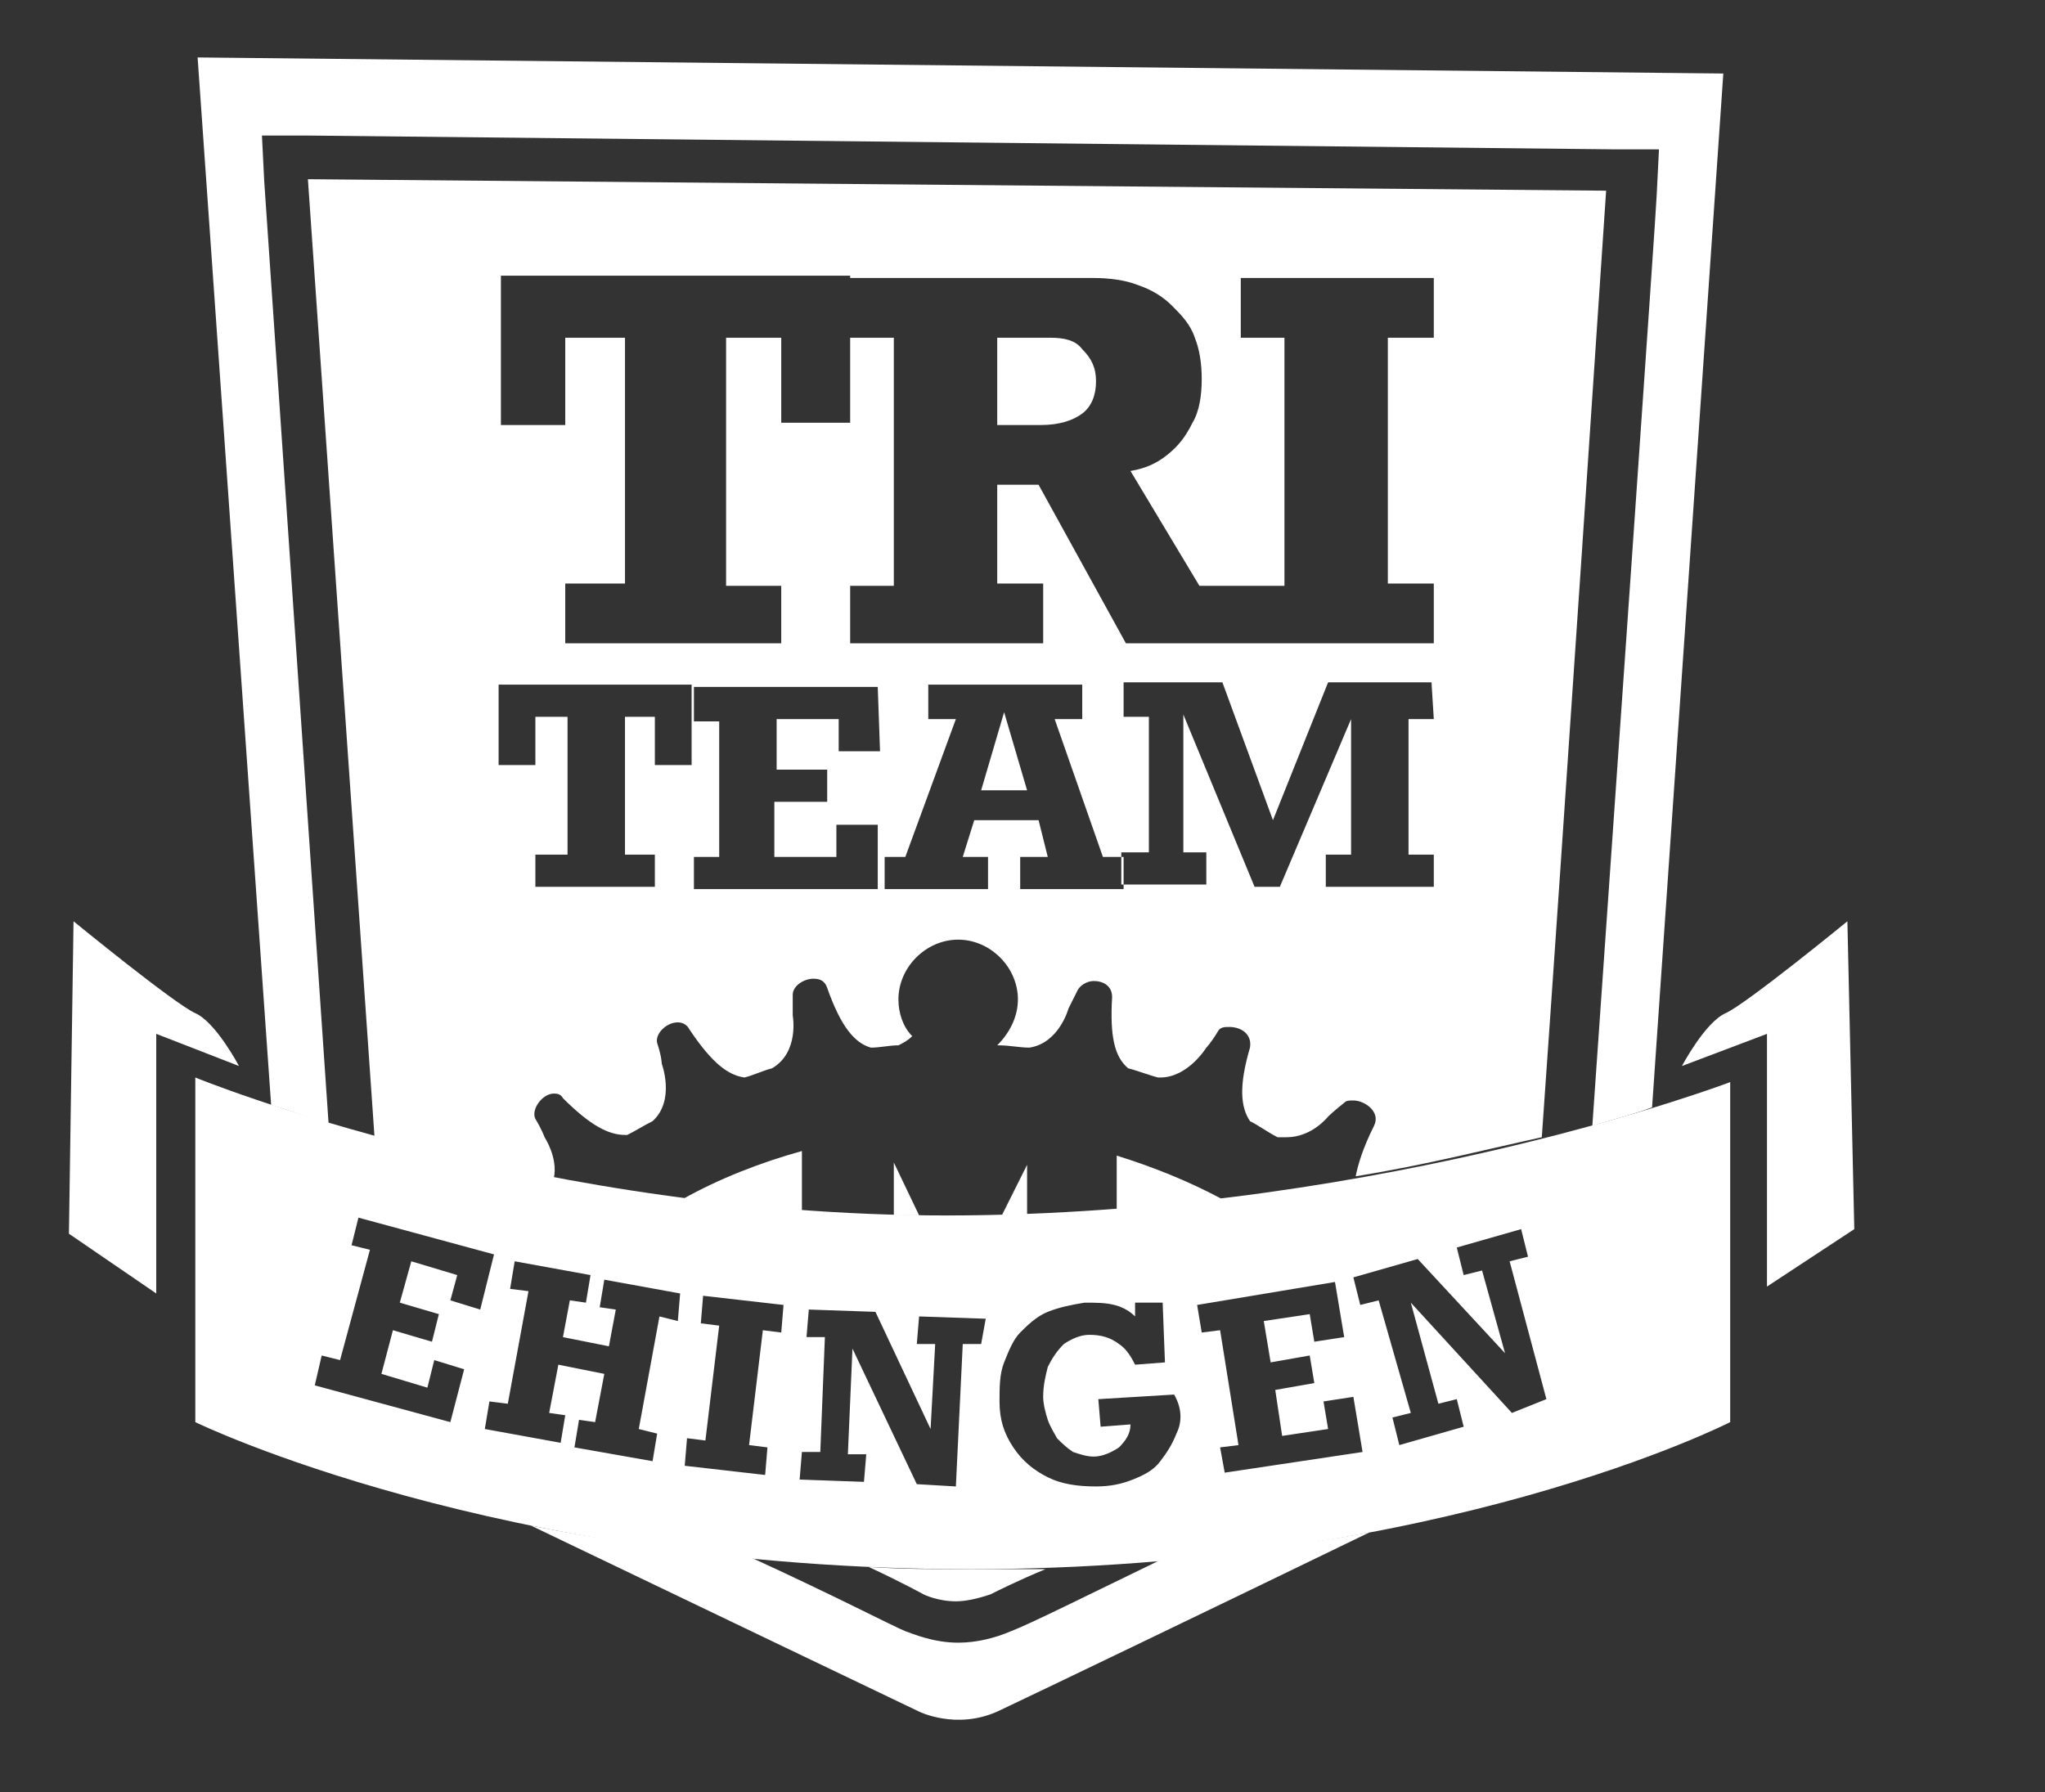
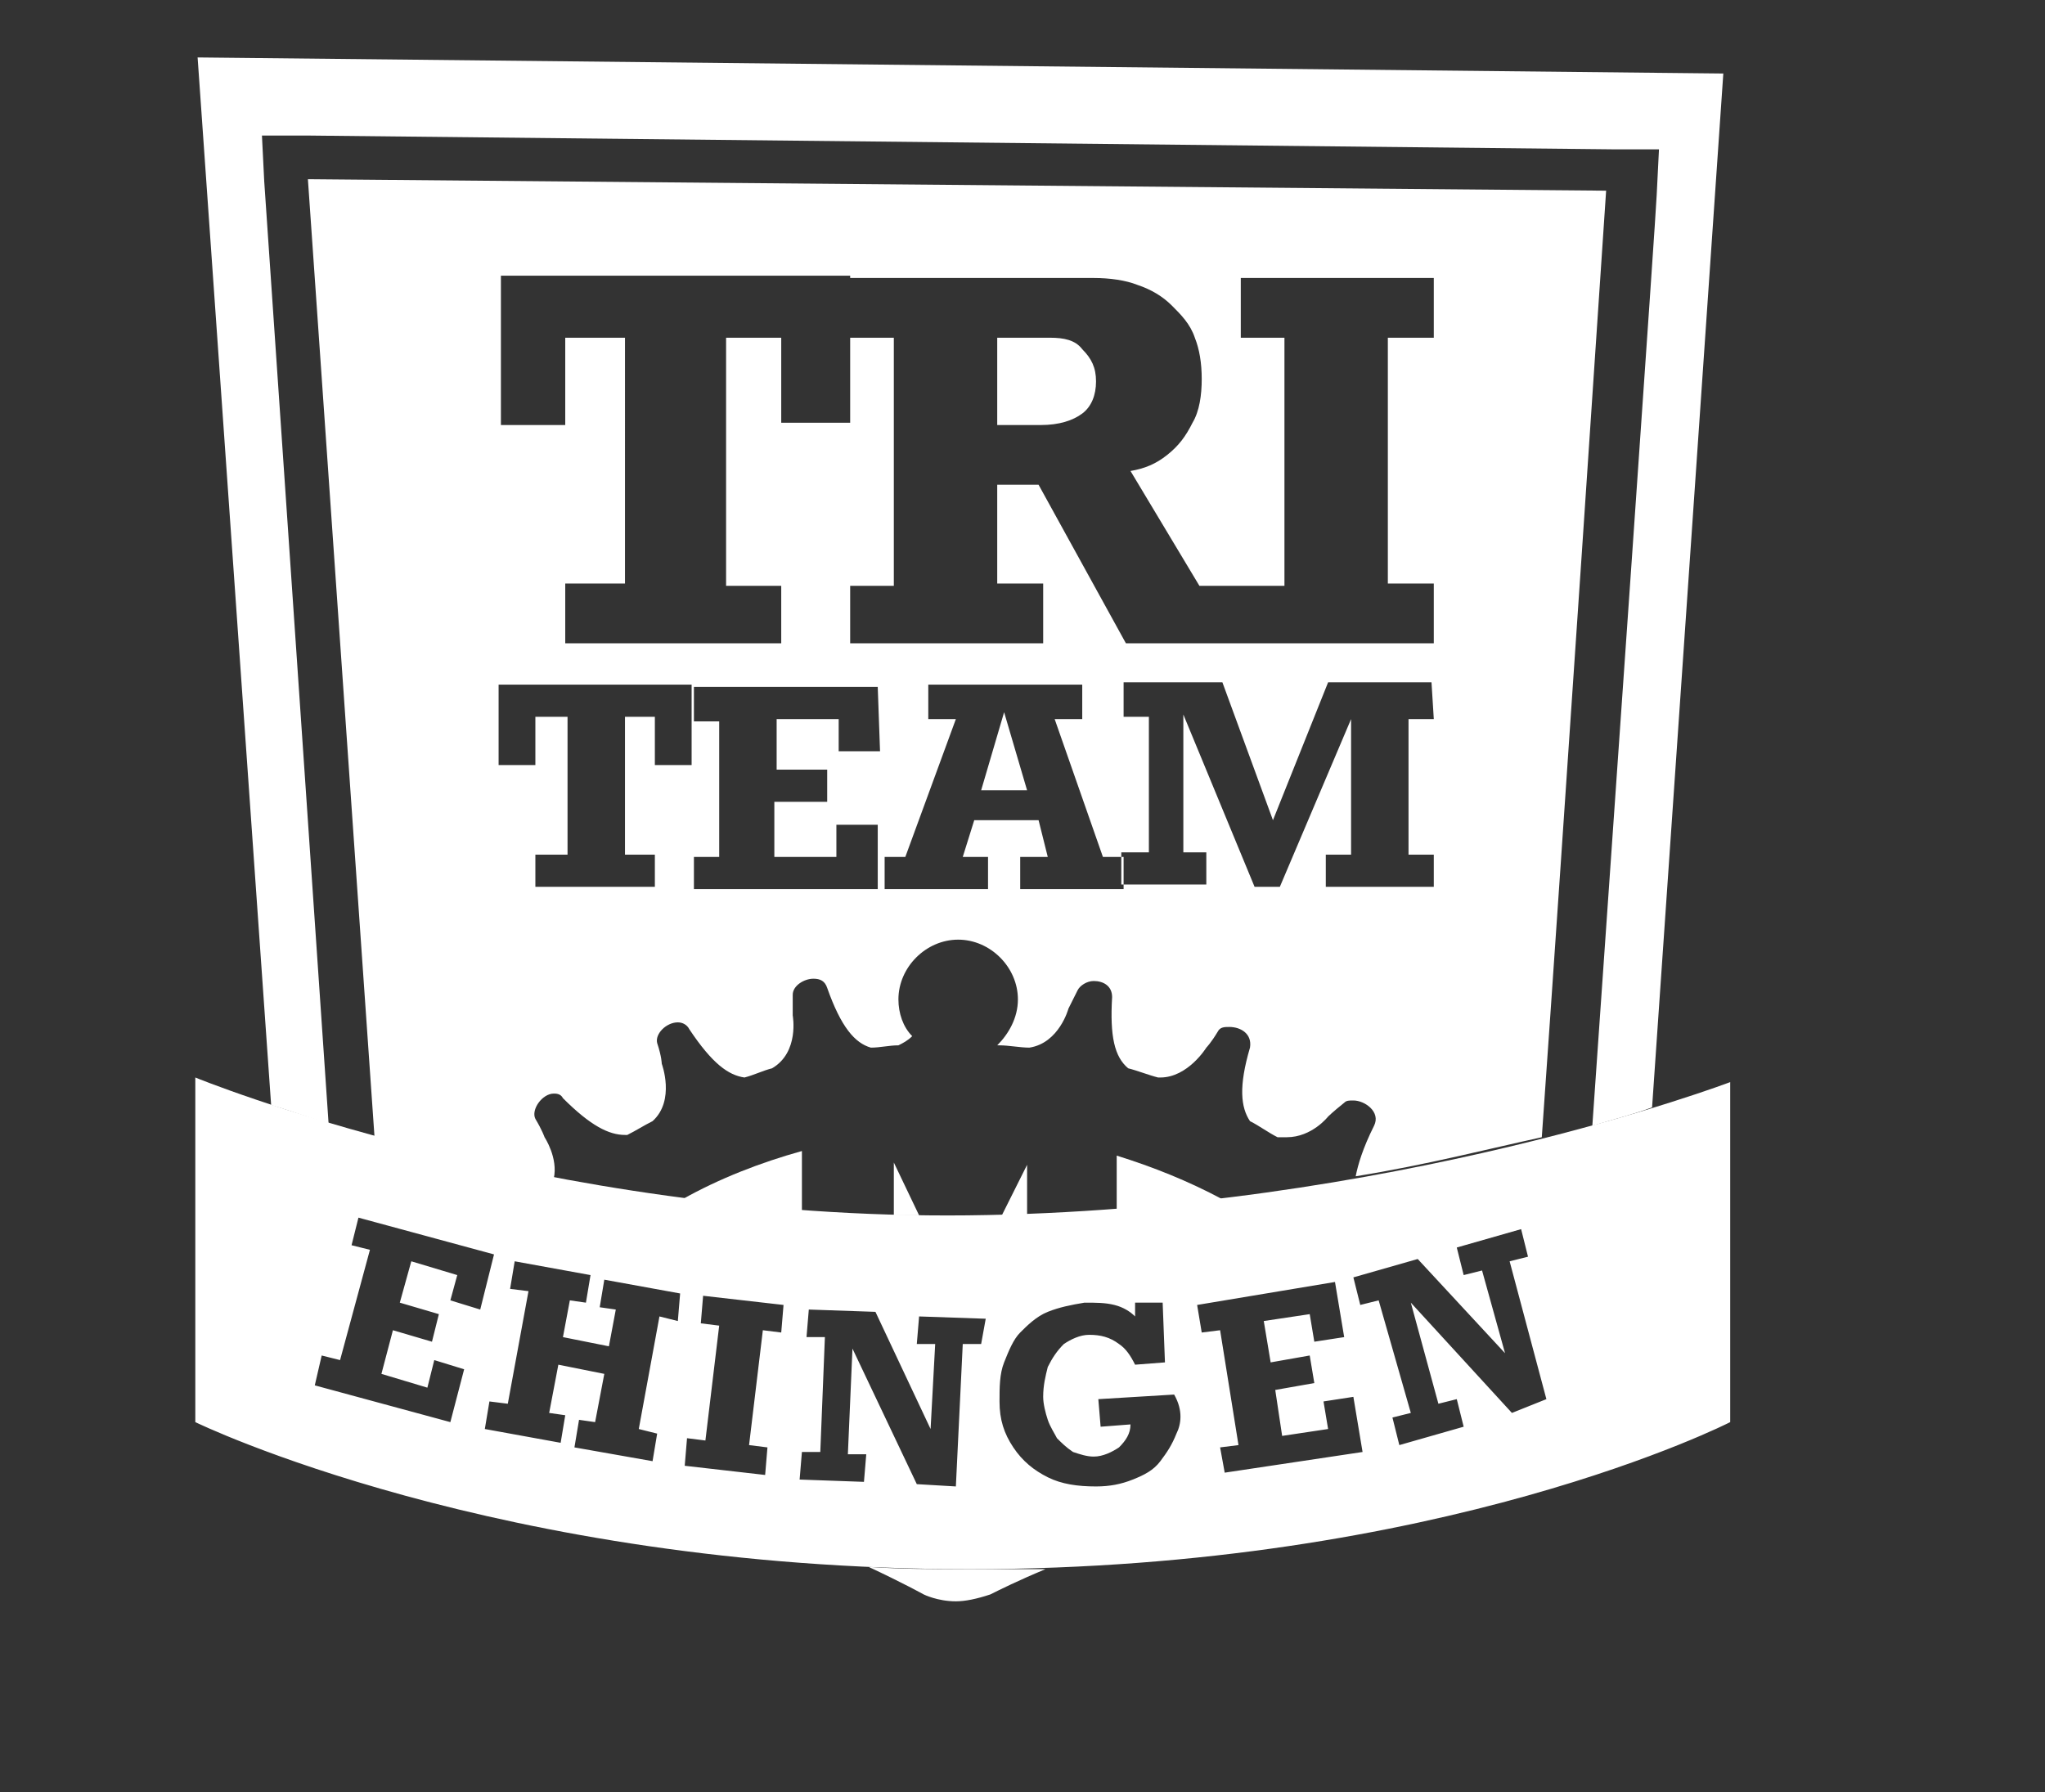
<svg xmlns="http://www.w3.org/2000/svg" version="1.1" id="Layer_1" x="0px" y="0px" viewBox="0 0 89 78" style="enable-background:new 0 0 89 78;" xml:space="preserve">
  <rect x="0" y="0" width="89" height="78" fill="#333333" stroke="none" />
  <style type="text/css">
	.st0{fill:#FFFFFF;}
</style>
  <path class="st0" d="M45.7,14.7h-2.3v3.8h1.9c0.8,0,1.4-0.2,1.8-0.5c0.4-0.3,0.6-0.8,0.6-1.4s-0.2-1-0.6-1.4  C46.8,14.8,46.3,14.7,45.7,14.7z" />
  <polygon class="st0" points="42.7,34.4 44.7,34.4 43.7,31 " />
  <g>
-     <path class="st0" d="M50.5,67.9c-3.1,1.5-5.7,2.8-6.5,3.1c-0.7,0.3-1.5,0.5-2.3,0.5c-1.1,0-2-0.4-2.3-0.5c-0.5-0.2-3.2-1.6-6.7-3.2   c-3.5-0.4-6.7-0.8-9.6-1.4C30.6,70,40,74.5,40,74.5s1.6,0.8,3.4,0c1.7-0.8,9.6-4.6,16.2-7.8C56.9,67.2,53.8,67.6,50.5,67.9z" />
    <path class="st0" d="M14.3,48.9l-2.8-41l-0.1-2h2l56.8,0.6h2l-0.1,2c0,0.4-1.9,27.6-2.8,40.5c1-0.3,1.8-0.5,2.6-0.8   C73,32.3,75,3.2,75,3.2L8.6,2.5l3.2,45.6C12.5,48.3,13.3,48.6,14.3,48.9z" />
  </g>
  <g>
-     <path class="st0" d="M3.2,40.1c0,0,4.4,3.6,5.3,4s1.9,2.3,1.9,2.3L6.8,45v11.3L3,53.7L3.2,40.1z" />
-   </g>
+     </g>
  <g>
-     <path class="st0" d="M80.4,40.1c0,0-4.4,3.6-5.3,4s-1.9,2.3-1.9,2.3l3.7-1.4v11l3.8-2.5L80.4,40.1z" />
-   </g>
+     </g>
  <path class="st0" d="M42.1,52.9c-18.5,0.2-33.6-6-33.6-6v15c0,0,13.1,6.4,33.7,6.4s33.1-6.4,33.1-6.4V47.1  C75.3,47.1,60.6,52.7,42.1,52.9z M17.9,54.9l-0.5,1.8l1.7,0.5l-0.3,1.2l-1.7-0.5l-0.5,1.9l2,0.6l0.3-1.2l1.3,0.4l-0.6,2.3l-5.9-1.6  L14,59l0.8,0.2l1.3-4.8l-0.8-0.2l0.3-1.2l5.9,1.6L20.9,57l-1.3-0.4l0.3-1.1L17.9,54.9z M29.5,57.5l-0.8-0.2l-0.9,4.9l0.8,0.2  l-0.2,1.2L25,63l0.2-1.2l0.7,0.1l0.4-2.1l-2-0.4l-0.4,2.1l0.7,0.1l-0.2,1.2l-3.3-0.6l0.2-1.2l0.8,0.1l0.9-4.9l-0.8-0.1l0.2-1.2  l3.3,0.6l-0.2,1.2l-0.7-0.1l-0.3,1.6l2,0.4l0.3-1.6l-0.7-0.1l0.2-1.2l3.3,0.6L29.5,57.5z M34,58l-0.8-0.1l-0.6,5l0.8,0.1l-0.1,1.2  l-3.5-0.4l0.1-1.2l0.8,0.1l0.6-5l-0.8-0.1l0.1-1.2l3.5,0.4L34,58z M42.7,58.5h-0.8l-0.3,6.2l-1.7-0.1l-2.8-5.9l-0.2,4.6h0.8  l-0.1,1.2l-2.8-0.1l0.1-1.2h0.8l0.2-5h-0.8l0.1-1.2l2.9,0.1l2.4,5.1l0.2-3.7h-0.8l0.1-1.2l2.9,0.1L42.7,58.5z M51.2,62.4  c-0.2,0.5-0.4,0.8-0.7,1.2c-0.3,0.4-0.7,0.6-1.2,0.8s-1,0.3-1.6,0.3c-0.8,0-1.5-0.1-2.1-0.4s-1.1-0.7-1.5-1.3s-0.6-1.2-0.6-2  c0-0.6,0-1.2,0.2-1.7s0.4-1,0.7-1.3s0.7-0.7,1.2-0.9s1-0.3,1.6-0.4c0.5,0,0.9,0,1.3,0.1c0.4,0.1,0.7,0.3,0.9,0.5v-0.6h1.2l0.1,2.6  l-1.3,0.1c-0.2-0.4-0.4-0.7-0.7-0.9c-0.4-0.3-0.8-0.4-1.3-0.4c-0.4,0-0.8,0.2-1.1,0.4c-0.3,0.3-0.5,0.6-0.7,1  c-0.1,0.4-0.2,0.8-0.2,1.3c0,0.3,0.1,0.7,0.2,1c0.1,0.3,0.3,0.6,0.4,0.8c0.2,0.2,0.4,0.4,0.7,0.6c0.3,0.1,0.6,0.2,0.9,0.2  c0.4,0,0.8-0.2,1.1-0.4c0.3-0.3,0.5-0.6,0.5-1l-1.3,0.1l-0.1-1.2l3.3-0.2C51.5,61.4,51.4,62,51.2,62.4z M53.3,64.1L53.1,63l0.8-0.1  l-0.8-5L52.3,58l-0.2-1.2l6-1l0.4,2.4l-1.3,0.2L57,57.2l-2,0.3l0.3,1.8L57,59l0.2,1.2l-1.7,0.3l0.3,2l2-0.3L57.6,61l1.3-0.2l0.4,2.4  L53.3,64.1z M65.8,61.5l-4.4-4.8l1.2,4.4l0.8-0.2l0.3,1.2l-2.8,0.8l-0.3-1.2l0.8-0.2L60,56.6l-0.8,0.2l-0.3-1.2l2.8-0.8l3.8,4.1  l-1-3.6l-0.8,0.2l-0.3-1.2l2.8-0.8l0.3,1.2l-0.8,0.2l1.6,6L65.8,61.5z" />
  <path class="st0" d="M24.1,51.3c0.2-0.9-0.4-1.8-0.4-1.8s-0.1-0.3-0.4-0.8c-0.2-0.4,0.3-1.1,0.8-1.1c0.1,0,0.3,0,0.4,0.2  c1.2,1.2,2,1.6,2.7,1.6h0.1c0.4-0.2,0.7-0.4,1.1-0.6c1-0.9,0.4-2.5,0.4-2.5s0-0.3-0.2-0.9c-0.1-0.4,0.4-0.9,0.9-0.9  c0.2,0,0.4,0.1,0.5,0.3c1,1.5,1.7,2,2.4,2.1c0.4-0.1,0.8-0.3,1.2-0.4c1.2-0.7,0.9-2.3,0.9-2.3s0-0.3,0-0.9c0-0.4,0.5-0.7,0.9-0.7  c0.3,0,0.5,0.1,0.6,0.4c0.6,1.7,1.2,2.4,1.9,2.6c0.4,0,0.8-0.1,1.2-0.1c0.2-0.1,0.4-0.2,0.6-0.4c-0.4-0.4-0.6-1-0.6-1.6  c0-1.4,1.2-2.6,2.6-2.6s2.6,1.2,2.6,2.6c0,0.8-0.4,1.5-0.9,2c0,0,0,0,0.1,0c0.4,0,0.9,0.1,1.3,0.1c1.3-0.2,1.7-1.7,1.7-1.7  s0.1-0.2,0.4-0.8c0.1-0.2,0.4-0.4,0.7-0.4c0.4,0,0.8,0.2,0.8,0.7c-0.1,1.7,0.1,2.6,0.7,3.1c0.4,0.1,0.9,0.3,1.3,0.4c0,0,0,0,0.1,0  c1.2,0,2-1.3,2-1.3s0.2-0.2,0.5-0.7c0.1-0.2,0.3-0.2,0.5-0.2c0.5,0,1,0.3,0.9,0.9c-0.5,1.7-0.4,2.6,0,3.2c0.4,0.2,0.8,0.5,1.2,0.7  c0.1,0,0.3,0,0.4,0c1.1,0,1.8-0.9,1.8-0.9s0.2-0.2,0.7-0.6c0.1-0.1,0.2-0.1,0.4-0.1c0.5,0,1.2,0.5,0.9,1.1c-0.5,1-0.7,1.7-0.8,2.2  c3.1-0.5,5.8-1.2,8.1-1.7C68,36.8,69.9,8.3,69.9,8.3L13.4,7.8l2.9,41.7C18.4,50.1,21.1,50.7,24.1,51.3z M38.3,32.7h-1.8v-1.4h-2.7  v2.2H36v1.4h-2.3v2.4h2.7v-1.4h1.8v2.8h-8v-1.4h1.1v-5.9h-1.1v-1.5h8L38.3,32.7L38.3,32.7z M48.9,38.7h-4.5v-1.4h1.2l-0.4-1.6h-2.8  l-0.5,1.6H43v1.4h-4.5v-1.4h0.9l2.2-6h-1.2v-1.5h6.7v1.5h-1.2l2.1,6h0.9V38.7z M62.4,31.3h-1.1v5.9h1.1v1.4h-4.7v-1.4h1.1v-5.9  l-3.1,7.3h-1.1l-3.1-7.5v6h1v1.4h-3.7v-1.4H50v-5.9h-1.1v-1.5h4.3l2.2,6l2.4-6h4.5L62.4,31.3L62.4,31.3z M37,25.5h1.9V14.7H37v-2.6  h10.6c0.7,0,1.4,0.1,1.9,0.3c0.6,0.2,1.1,0.5,1.5,0.9s0.8,0.8,1,1.4c0.2,0.5,0.3,1.1,0.3,1.8c0,0.7-0.1,1.4-0.4,1.9  c-0.3,0.6-0.6,1-1.1,1.4s-1,0.6-1.6,0.7l3,5H54h0.1h1.8V14.7H54v-2.6h8.4v2.6h-2v10.7h2V28h-8.3H54h-5l-3.8-6.9h-1.8v4.3h2V28H37  V25.5L37,25.5z M21.8,12H37v6.4h-3v-3.7h-2.4v10.8H34V28h-9.4v-2.6h2.6V14.7h-2.6v3.8h-2.8L21.8,12L21.8,12z M30.1,29.8v3.5h-1.6  v-2.1h-1.3v6h1.3v1.4h-5.2v-1.4h1.4v-6h-1.4v2.1h-1.6v-3.5C21.7,29.8,30.1,29.8,30.1,29.8z" />
  <g>
    <path class="st0" d="M44.7,52.9v-2.2l-1.1,2.2C44,52.9,44.3,52.9,44.7,52.9z" />
    <path class="st0" d="M53.2,52.2c-1.5-0.8-3-1.4-4.6-1.9v2.4C50.2,52.5,51.7,52.4,53.2,52.2z" />
    <path class="st0" d="M42.1,68.3c-1.5,0-2.9,0-4.3-0.1c1.5,0.7,2.4,1.2,2.4,1.2s0.6,0.3,1.4,0.3c0.4,0,0.9-0.1,1.5-0.3   c0.4-0.2,1.2-0.6,2.4-1.1C44.4,68.3,43.3,68.3,42.1,68.3z" />
    <path class="st0" d="M34.9,52.7v-2.6c-1.8,0.5-3.6,1.2-5.2,2.1C31.3,52.4,33.1,52.6,34.9,52.7z" />
    <path class="st0" d="M40,52.9l-1.1-2.3v2.3C39.2,52.9,39.6,52.9,40,52.9z" />
  </g>
</svg>